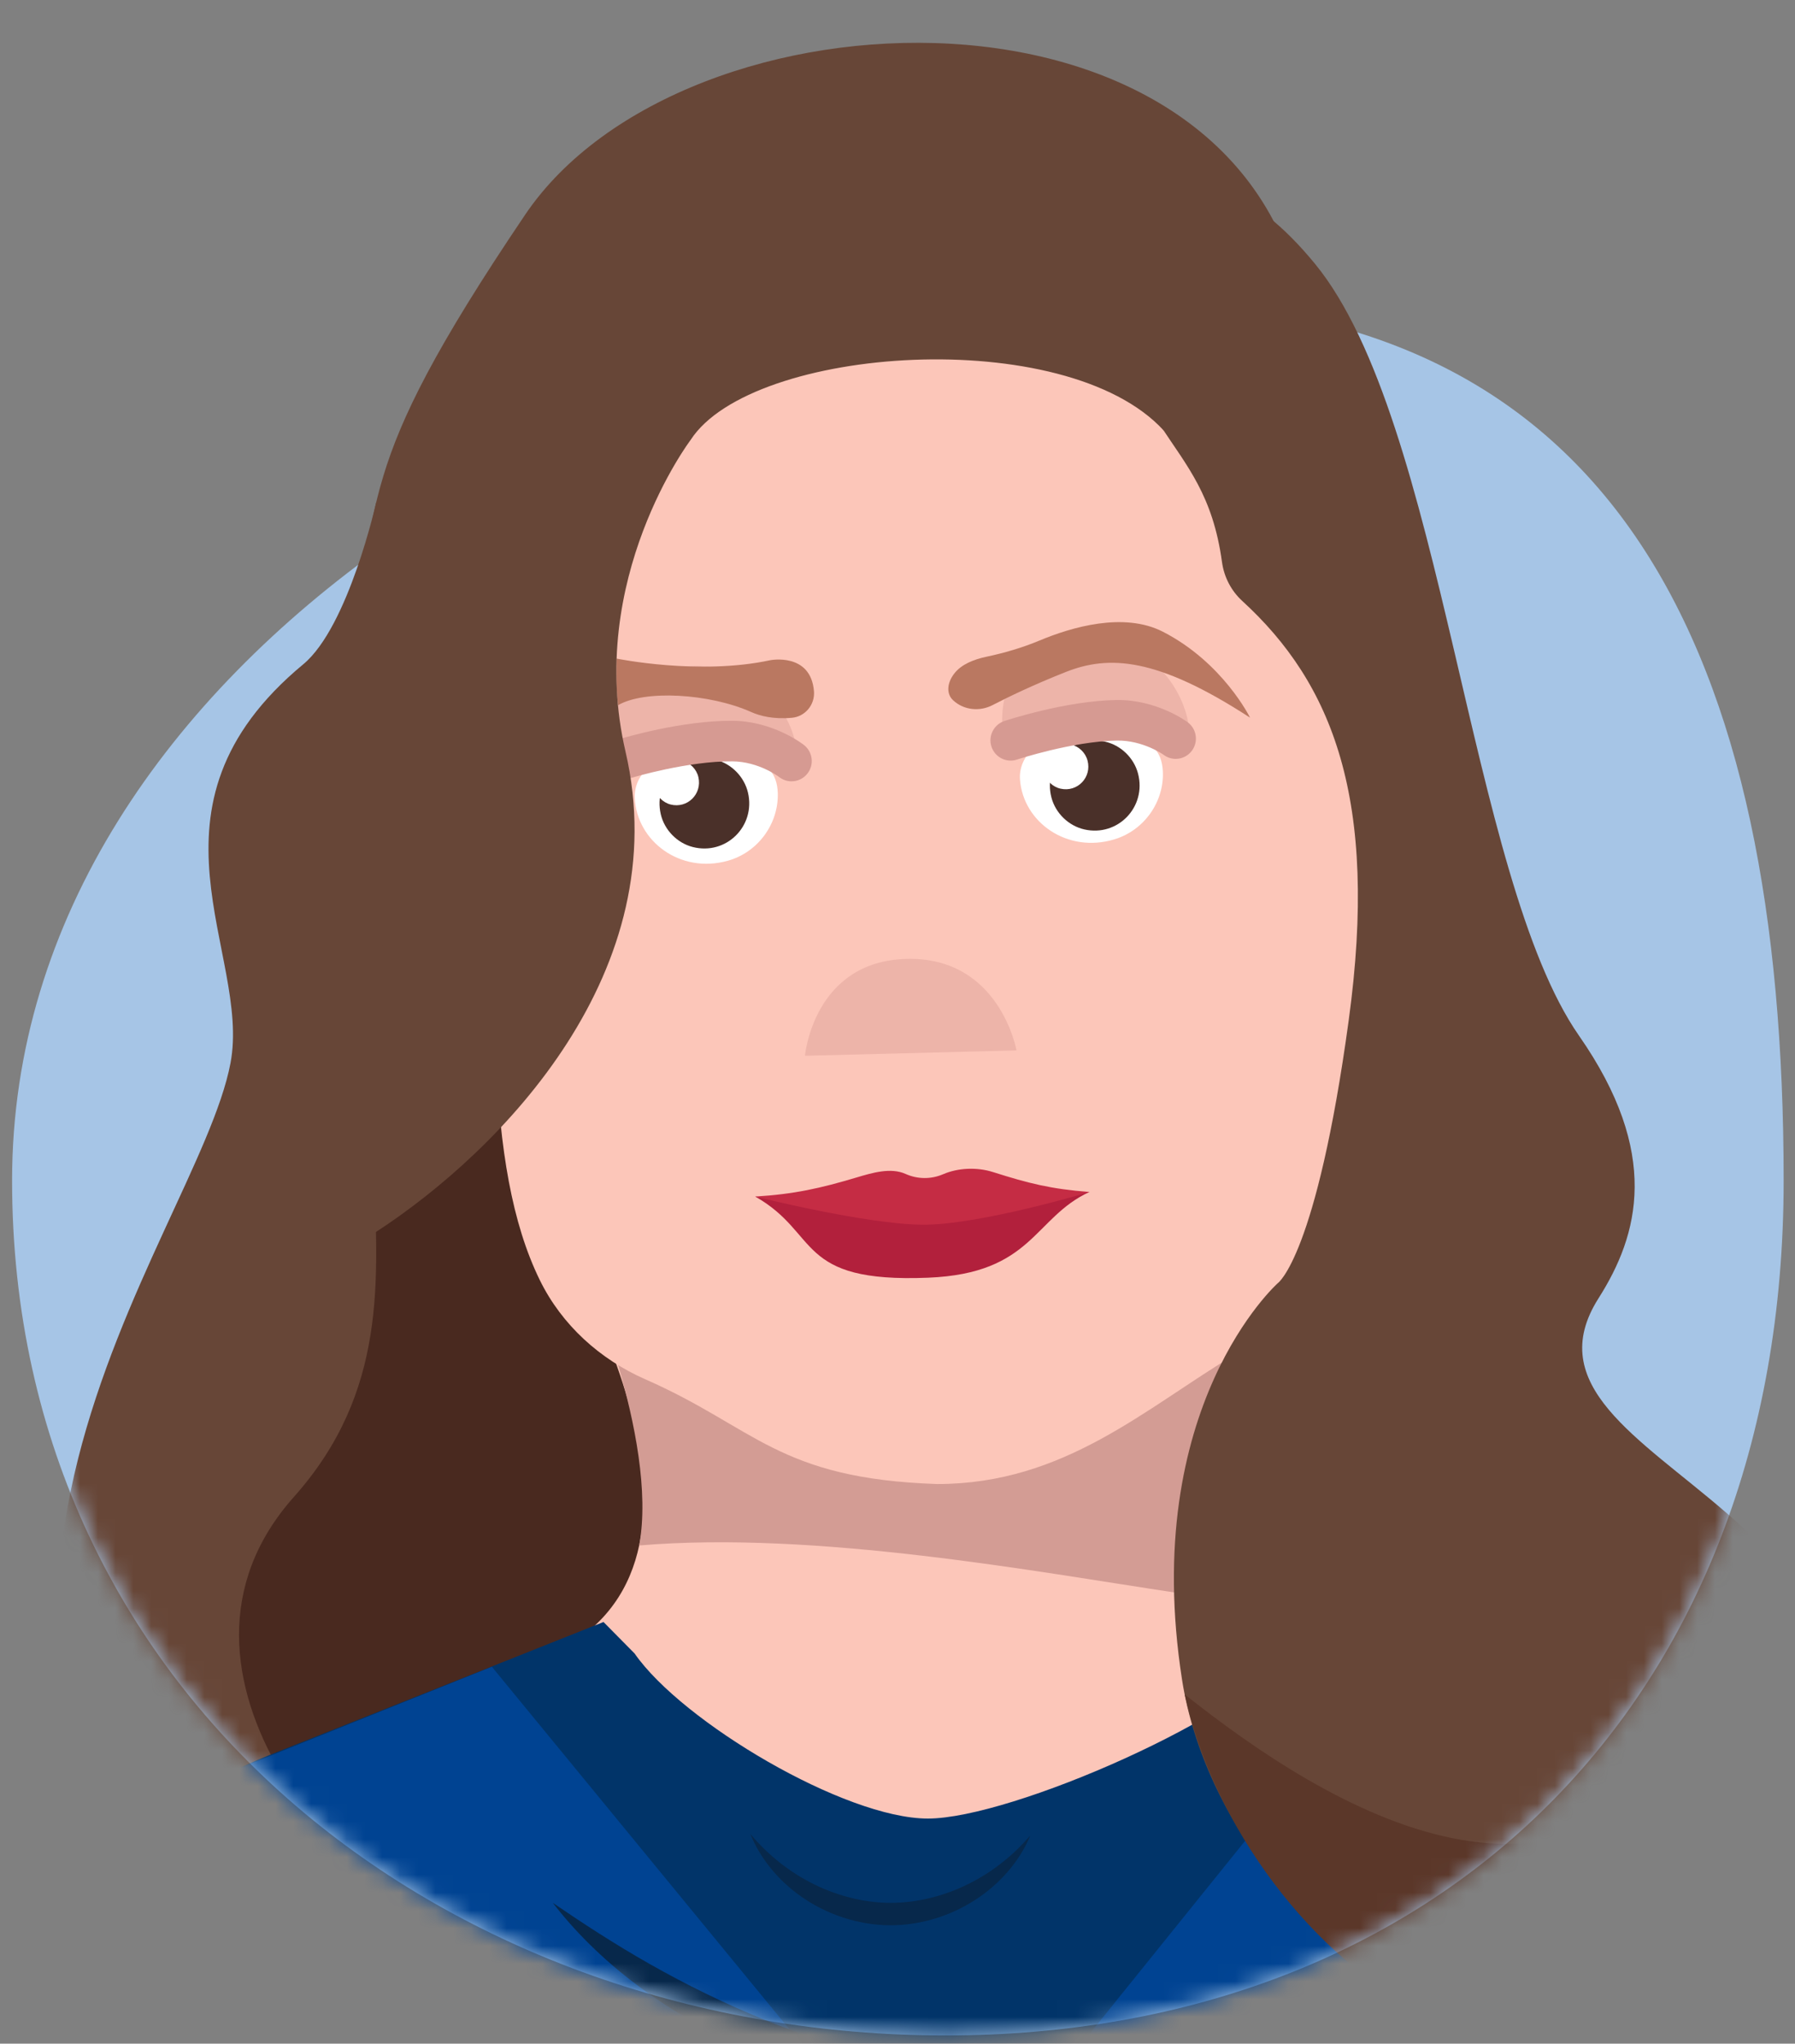
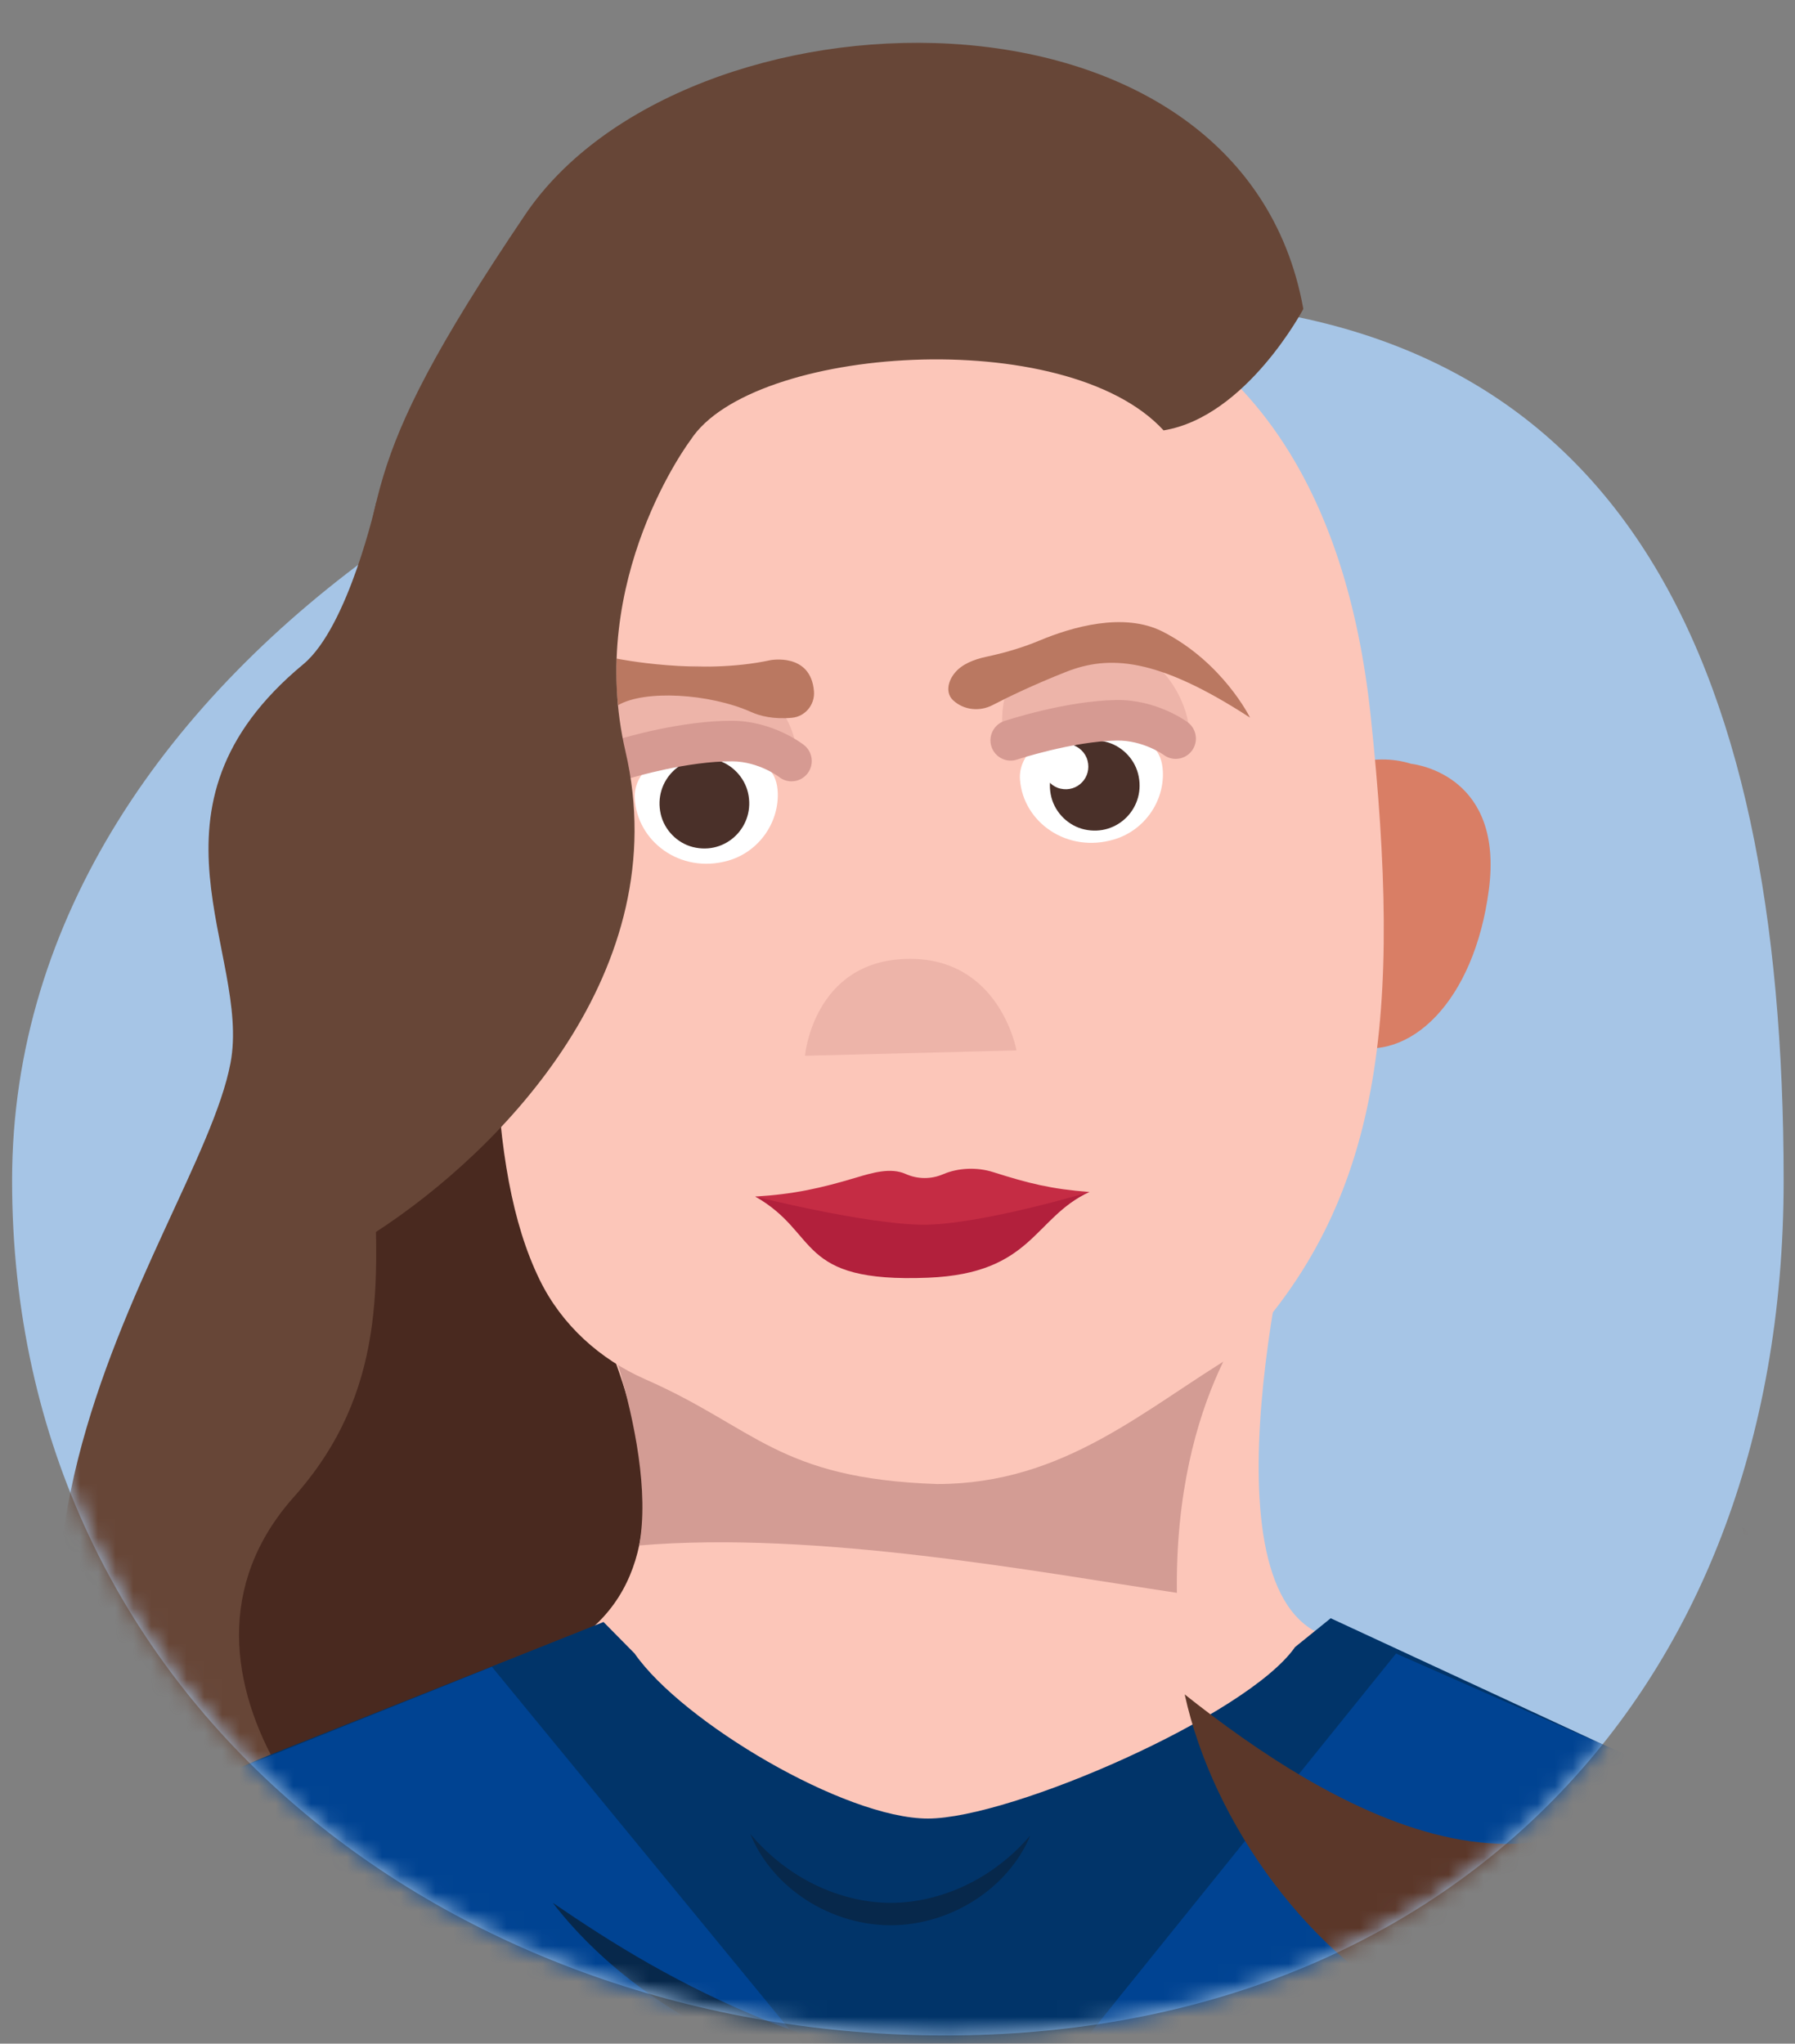
<svg xmlns="http://www.w3.org/2000/svg" width="101" height="115" viewBox="0 0 101 115" fill="none">
  <rect x="0" y="0" width="101" height="115" fill="#808080" stroke="none" />
  <path d="M100.361 66.428C100.361 96.037 80.719 114.538 53.193 114.538C25.667 114.538 0.68 96.037 0.68 66.428C0.68 36.82 36.044 16.938 63.57 16.938C91.097 16.938 100.361 36.82 100.361 66.428Z" fill="#A6C5E6" />
  <mask id="mask0" mask-type="alpha" maskUnits="userSpaceOnUse" x="0" y="0" width="101" height="115">
    <path d="M100.363 66.426C100.363 96.034 80.721 114.536 53.195 114.536C25.668 114.536 0.681 96.034 0.681 66.426C0.681 36.817 -3.271 2.802 24.255 2.802C34.62 2.802 87.021 -2.293 92.688 2.803C102.071 11.24 100.363 47.967 100.363 66.426Z" fill="#11467D" />
  </mask>
  <g mask="url(#mask0)">
    <g clip-path="url(#clip0)">
      <path d="M21.179 28.221C21.179 28.221 19.616 35.264 17.065 37.378C7.321 45.457 14.144 53.634 12.969 59.824C11.075 69.811 -8.091 91.264 13.162 113.916C27.073 128.74 43.747 99.856 43.747 99.856L48.413 62.103L21.179 28.221Z" fill="#674637" />
      <path d="M27.028 46.415C29.271 44.726 31.453 42.982 33.586 41.192L48.417 59.656L43.752 92.989C43.752 92.989 39.624 99.299 33.764 104.032C32.242 102.337 28.664 110.191 26.644 109.49C19.904 107.148 7.723 94.129 16.536 84.235C27.062 72.417 14.462 58.98 27.028 46.415Z" fill="#49291F" />
      <path d="M32.408 92.314C41.767 85.976 30.932 68.995 30.932 68.995L52.045 73.694V73.056L53.102 73.375L54.158 73.056V73.694L73.131 66.499C73.131 66.499 67.399 88.184 73.994 91.797C80.59 95.411 114.403 99.557 110.205 139.91H54.16H52.045H-4.001C-8.198 99.559 26.179 96.533 32.408 92.314Z" fill="#FCC6B9" />
      <path d="M109.853 119.949C107.512 110.318 100.67 102.424 91.496 98.769L74.875 91.061L72.87 92.682C70.197 96.531 56.884 102.333 52.21 102.333C47.536 102.333 38.38 96.894 35.707 93.044L33.957 91.272L15.138 98.769C5.964 102.424 -0.878 110.318 -3.22 119.949L-7.188 136.274H53.318H113.823L109.853 119.949Z" fill="#013469" />
-       <path d="M27.678 93.793L53.047 124.706V136.274H15.05L16.678 118.952C16.907 116.531 16.744 114.088 16.2 111.716L13.398 99.529L27.678 93.793Z" fill="#004392" />
+       <path d="M27.678 93.793L53.047 124.706V136.274L16.678 118.952C16.907 116.531 16.744 114.088 16.2 111.716L13.398 99.529L27.678 93.793Z" fill="#004392" />
      <path d="M78.55 93.046L53.047 124.705V136.272H91.043L89.415 118.951C89.186 116.529 89.35 114.086 89.894 111.714L92.695 99.278L78.55 93.046Z" fill="#004392" />
      <path d="M57.972 103.287C57.111 104.291 55.976 105.257 54.608 105.954C53.247 106.655 51.663 107.083 50.078 107.077C48.493 107.067 46.914 106.622 45.56 105.907C44.2 105.196 43.072 104.218 42.223 103.206C42.712 104.434 43.679 105.74 45.069 106.713C46.445 107.691 48.233 108.328 50.072 108.338C51.911 108.348 53.705 107.728 55.09 106.764C56.49 105.806 57.472 104.509 57.972 103.287Z" fill="#07284B" />
      <path d="M56.142 117.226C54.236 116.896 52.086 116.489 49.848 115.904C47.61 115.326 45.282 114.574 43.02 113.659C40.759 112.74 38.566 111.659 36.553 110.515C34.538 109.374 32.708 108.169 31.109 107.078C32.285 108.614 33.877 110.223 35.799 111.668C37.716 113.118 39.959 114.401 42.334 115.366C44.709 116.326 47.212 116.968 49.594 117.26C51.977 117.561 54.235 117.512 56.142 117.226Z" fill="#07284B" />
      <path d="M15.841 125.228C16.251 123.244 16.052 120.66 15.346 118.235C14.646 115.805 13.454 113.536 12.098 112.039C12.143 114.065 12.634 116.48 13.312 118.829C13.994 121.179 14.853 123.464 15.841 125.228Z" fill="black" />
      <path d="M91.162 123.085C92.195 121.236 93.095 118.844 93.811 116.387C94.52 113.928 95.033 111.401 95.082 109.281C93.661 110.847 92.415 113.223 91.682 115.767C90.941 118.306 90.734 121.008 91.162 123.085Z" fill="black" />
      <path d="M66.221 89.631C58.33 88.449 45.922 86.124 35.965 86.966C37.073 80.943 32.738 71.096 32.738 71.096L52.046 73.696V73.058L53.102 73.377L54.159 73.058V73.696L71.019 73.185C71.019 73.183 66.073 78.391 66.221 89.631Z" fill="#D39C94" />
      <path d="M72.415 47.486C74.359 41.429 78.959 42.833 79.391 42.978C79.842 43.031 84.599 43.74 83.777 50.048C82.951 56.394 79.284 59.834 75.847 58.824C72.311 58.261 70.46 53.579 72.415 47.486Z" fill="#D97E65" />
      <path d="M33.613 47.486C31.67 41.429 27.069 42.833 26.637 42.978C26.186 43.031 21.43 43.74 22.252 50.048C23.077 56.394 26.744 59.834 30.181 58.824C33.718 58.261 35.569 53.579 33.613 47.486Z" fill="#D97E65" />
      <path d="M77.129 40.319C74.332 13.808 54.628 15.256 52.732 15.456C50.837 15.256 29.633 13.691 28.334 40.319C27.603 55.309 27.24 65.645 30.376 72.038C31.61 74.555 33.753 76.493 36.312 77.616C42.517 80.339 43.773 83.208 52.732 83.509C59.911 83.509 64.423 79.246 69.615 76.143C77.856 67.615 78.899 57.089 77.129 40.319Z" fill="#FCC6B9" />
-       <path d="M61.633 12.636C61.633 12.636 66.736 5.993 73.992 14.846C81.25 23.698 82.6 49.316 88.845 58.277C93.465 64.909 92.212 69.488 89.945 73.056C83.734 82.835 111.397 84.756 101.289 104.804C91.183 124.851 68.977 110.318 66.511 94.523C64.111 79.135 71.903 72.201 71.903 72.201C71.903 72.201 74.075 70.696 75.888 57.418C77.594 44.944 74.952 38.444 69.898 33.816C69.271 33.242 68.871 32.462 68.757 31.619C67.732 24.158 62.971 25.041 61.633 12.636Z" fill="#674637" />
      <path d="M96.626 95.43C98.739 91.332 98.781 88.524 98.025 85.918C103.537 90.74 106.827 97.125 101.647 105.354C88.775 125.8 69.852 109.96 66.66 95.347C74.616 101.662 88.824 110.564 96.626 95.43Z" fill="#5B3729" />
      <path d="M44.812 42.241C44.694 40.529 42.831 36.913 38.078 37.551C33.326 38.188 34.432 42.994 34.432 42.994L44.812 42.241Z" fill="#EDB4A9" />
      <path d="M35.717 44.916C35.836 47.332 38.262 49.181 40.941 48.439C42.65 47.967 43.807 46.358 43.764 44.647C43.705 42.217 41.136 42.627 38.374 42.524C36.945 42.473 35.65 43.54 35.717 44.916Z" fill="white" />
      <path d="M38.981 47.663C40.852 48.14 42.527 46.492 42.087 44.603C41.88 43.716 41.165 42.982 40.286 42.758C38.415 42.283 36.744 43.928 37.179 45.815C37.384 46.704 38.1 47.439 38.981 47.663Z" fill="#4A3029" />
-       <path d="M37.733 45.271C38.676 45.51 39.515 44.682 39.297 43.732C39.194 43.285 38.833 42.916 38.39 42.806C37.448 42.566 36.608 43.394 36.829 44.342C36.931 44.788 37.292 45.158 37.733 45.271Z" fill="white" />
      <path d="M44.526 43.966C44.869 43.97 45.206 43.819 45.434 43.528C45.821 43.031 45.734 42.314 45.239 41.924C45.17 41.869 43.507 40.582 41.24 40.56C38.387 40.532 35.066 41.526 34.926 41.57C34.325 41.752 33.986 42.39 34.165 42.992C34.346 43.597 34.981 43.936 35.581 43.756C35.612 43.746 38.717 42.817 41.218 42.843C42.698 42.857 43.828 43.714 43.84 43.724C44.043 43.885 44.283 43.964 44.526 43.966Z" fill="#D69A92" />
      <path d="M66.889 40.911C66.721 39.095 64.756 35.312 60.023 36.123C55.291 36.935 56.534 42.006 56.534 42.006L66.889 40.911Z" fill="#EDB4A9" />
      <path d="M57.393 43.879C57.578 46.273 60.054 48.039 62.711 47.229C64.406 46.714 65.518 45.085 65.429 43.39C65.303 40.982 62.748 41.459 59.985 41.434C58.554 41.422 57.288 42.517 57.393 43.879Z" fill="white" />
      <path d="M61.013 46.673C62.897 47.099 64.525 45.406 64.034 43.529C63.804 42.648 63.068 41.933 62.181 41.735C60.299 41.311 58.675 43.002 59.161 44.877C59.392 45.76 60.127 46.473 61.013 46.673Z" fill="#4A3029" />
      <path d="M59.675 44.38C60.623 44.594 61.442 43.742 61.193 42.8C61.079 42.356 60.708 41.998 60.263 41.897C59.315 41.683 58.499 42.535 58.743 43.477C58.859 43.921 59.228 44.281 59.675 44.38Z" fill="white" />
      <path d="M66.172 42.703C66.513 42.697 66.849 42.538 67.067 42.241C67.44 41.733 67.335 41.02 66.831 40.644C66.76 40.59 65.063 39.349 62.794 39.39C59.942 39.442 56.648 40.529 56.51 40.574C55.914 40.774 55.591 41.42 55.788 42.018C55.987 42.618 56.628 42.94 57.225 42.742C57.257 42.732 60.334 41.717 62.835 41.673C64.316 41.647 65.469 42.471 65.479 42.479C65.686 42.635 65.932 42.707 66.172 42.703Z" fill="#D69A92" />
      <path d="M45.293 59.41C45.293 59.41 45.766 54.092 51.011 53.959C56.257 53.826 57.197 59.109 57.197 59.109L45.293 59.41Z" fill="#EDB4A9" />
      <path d="M51.65 68.72L42.492 67.33C46.164 69.407 44.735 72.203 52.23 71.898C58.116 71.658 58.153 68.528 61.301 67.072L52.141 68.714C51.98 68.741 51.814 68.743 51.65 68.72Z" fill="#B2203C" />
      <path d="M53.068 66.075C53.064 66.077 53.06 66.079 53.058 66.079C52.388 66.366 51.629 66.36 50.964 66.063C50.96 66.061 50.956 66.059 50.954 66.059C50.119 65.685 49.094 65.99 48.181 66.263C46.174 66.863 44.688 67.198 42.496 67.332C42.496 67.332 48.711 68.891 51.901 68.916C55.09 68.942 61.305 67.075 61.305 67.075C59.117 66.907 57.877 66.588 55.88 65.956C54.972 65.667 53.909 65.713 53.068 66.075Z" fill="#C52C44" />
      <path d="M55.472 36.963C56.501 36.745 57.514 36.452 58.486 36.046C60.282 35.294 63.231 34.419 65.434 35.549C68.825 37.29 70.337 40.384 70.337 40.384C65.084 36.967 62.387 36.858 59.968 37.814C58.088 38.559 56.68 39.246 55.854 39.675C55.127 40.056 54.226 39.965 53.627 39.404C53.231 39.032 53.292 38.416 53.696 37.898C54.104 37.371 54.822 37.102 55.472 36.963Z" fill="#BA7861" />
      <path d="M43.338 37.151C43.338 37.151 45.624 36.701 45.8 38.903C45.859 39.651 45.309 40.321 44.564 40.39C43.507 40.487 42.744 40.281 42.277 40.071C39.898 39.008 36.249 38.816 34.777 39.683C34.623 38.446 34.698 37.06 34.698 37.06C34.698 37.06 39.342 38.016 43.338 37.151Z" fill="#BA7861" />
      <path d="M73.335 17.386C73.335 17.386 70.13 23.455 65.472 24.218C59.966 18.216 42.289 19.457 38.861 24.754C38.861 24.754 32.938 32.585 35.195 42.289C38.055 54.593 28.28 64.687 21.154 69.326C20.423 69.443 19.839 46.398 23.533 54.032C23.533 54.032 16.405 48.045 19.128 37.889C21.85 27.734 19.439 27.053 29.549 12.082C38.463 -1.121 69.836 -2.14 73.335 17.386Z" fill="#674637" />
    </g>
  </g>
  <defs>
    <clipPath id="clip0">
      <rect width="121.009" height="137.504" fill="white" transform="translate(-7.188 2.408)" />
    </clipPath>
  </defs>
</svg>